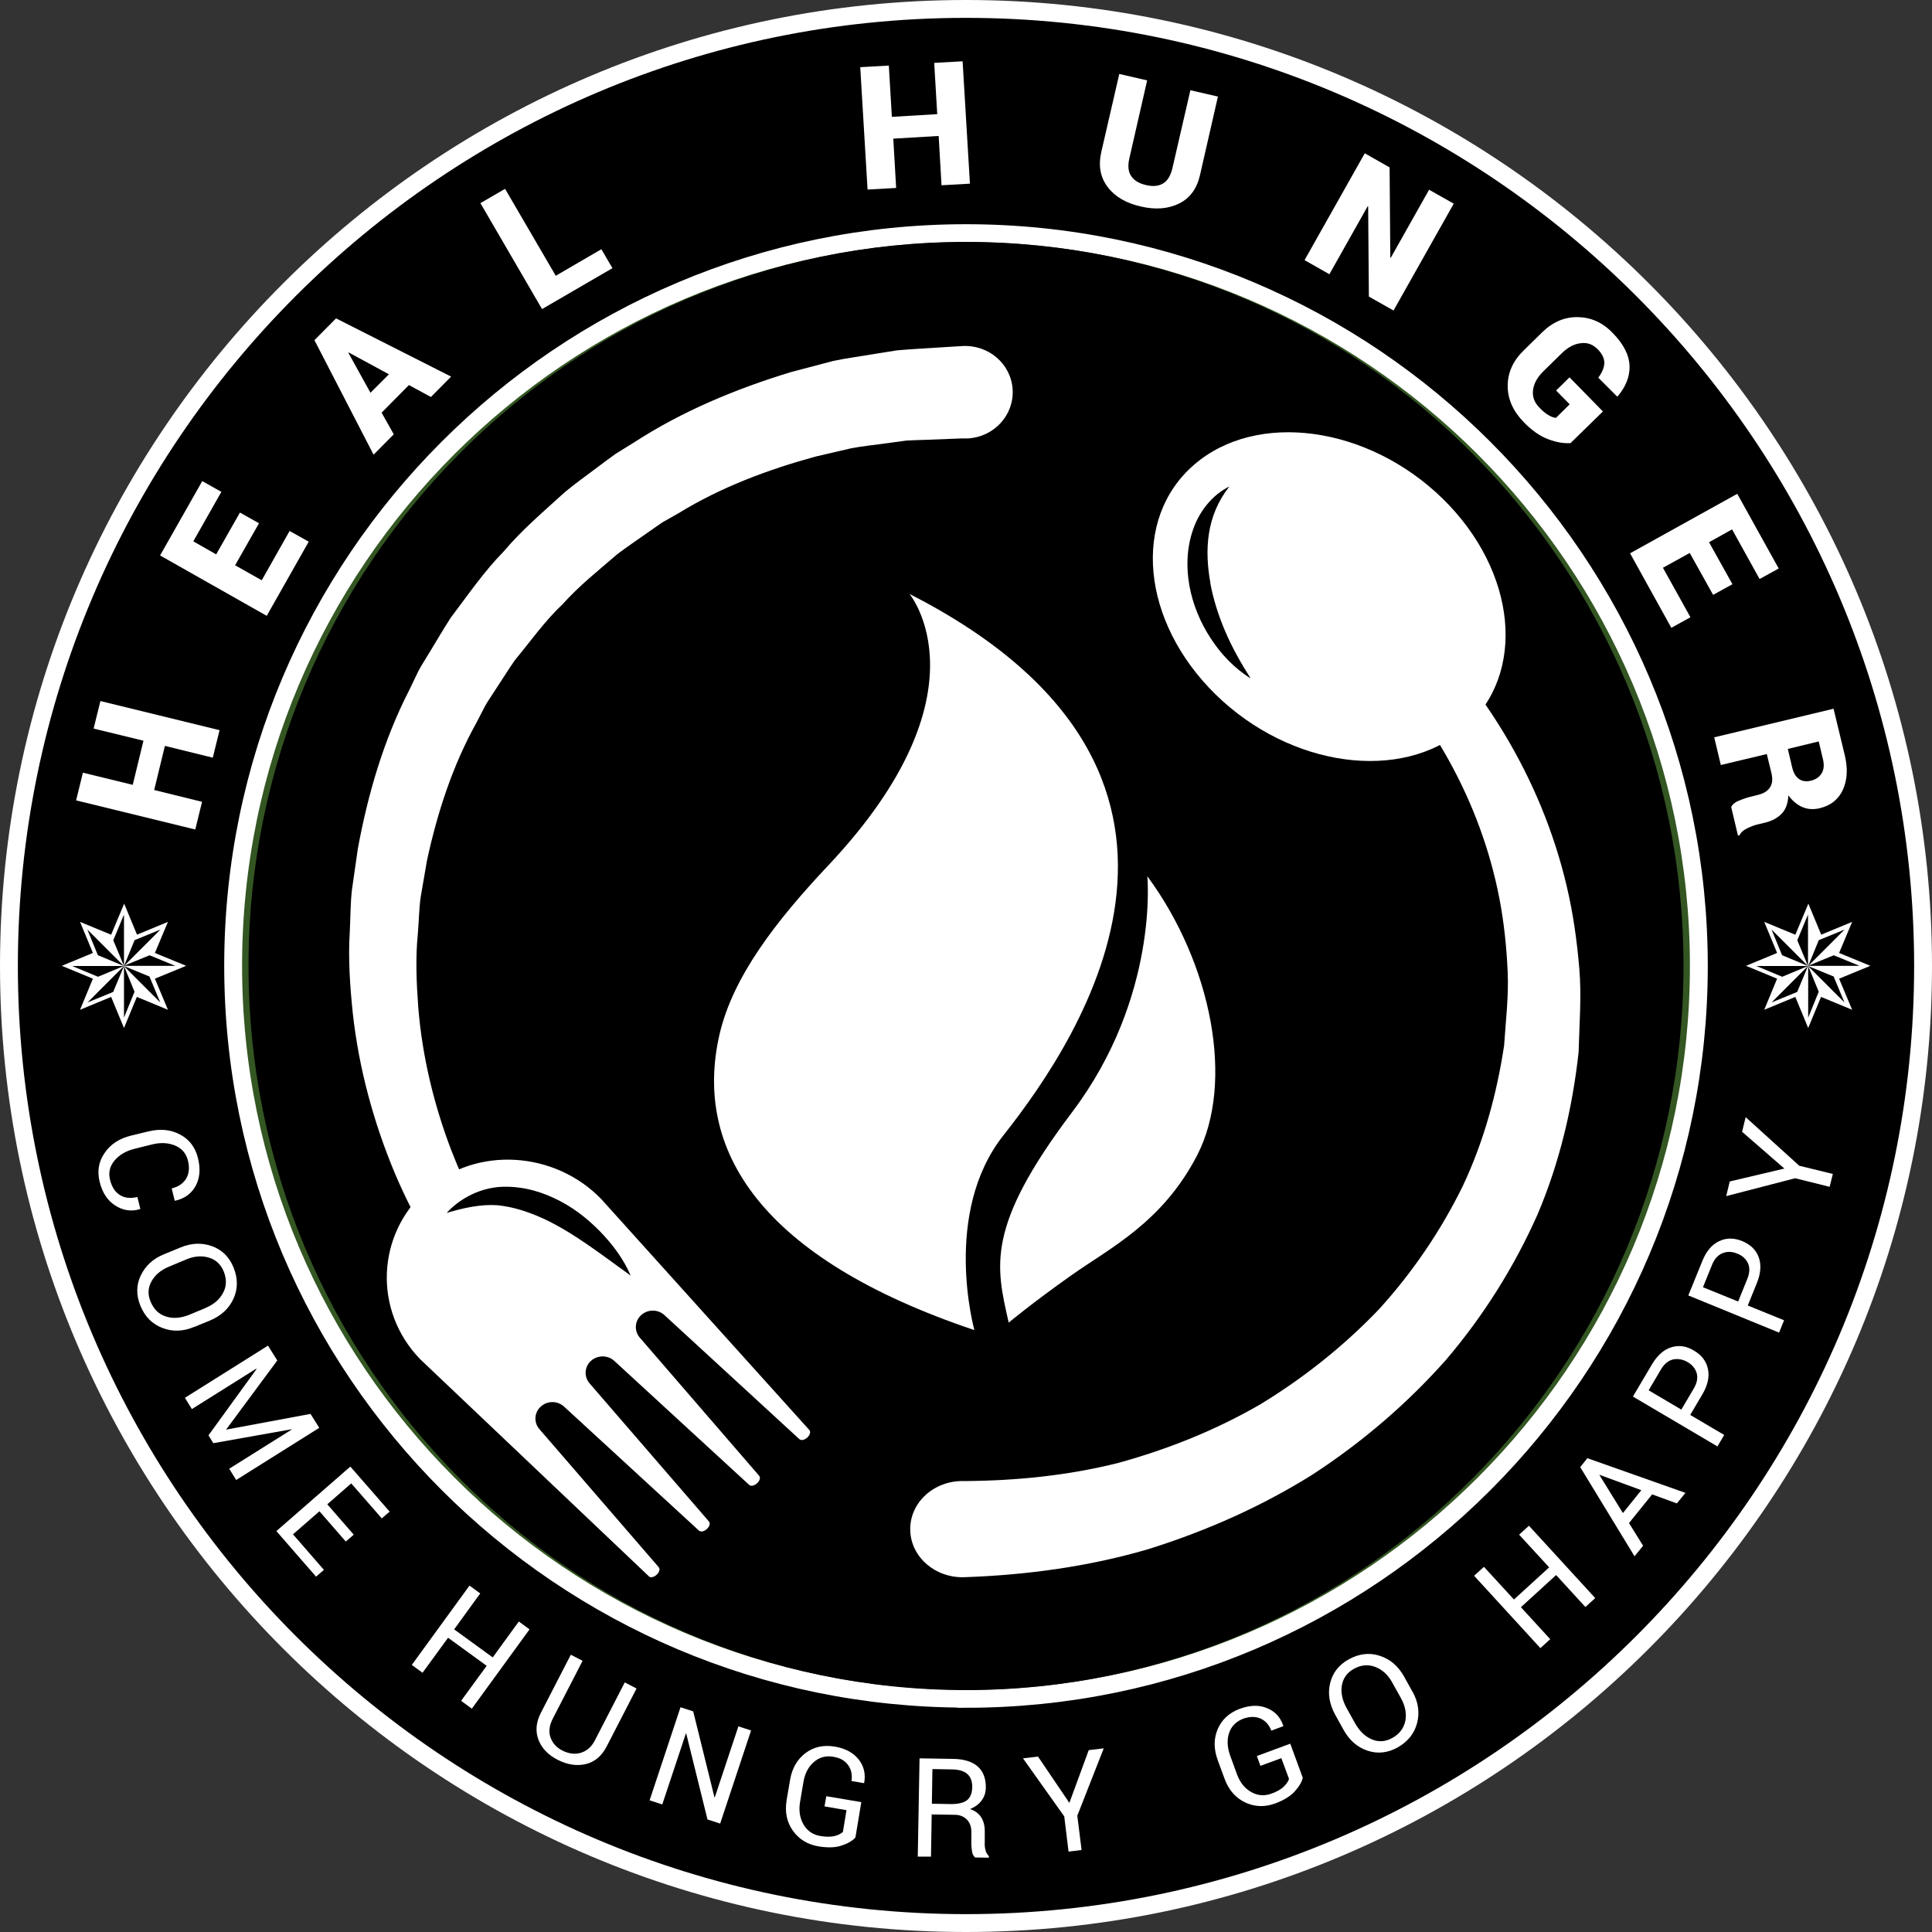
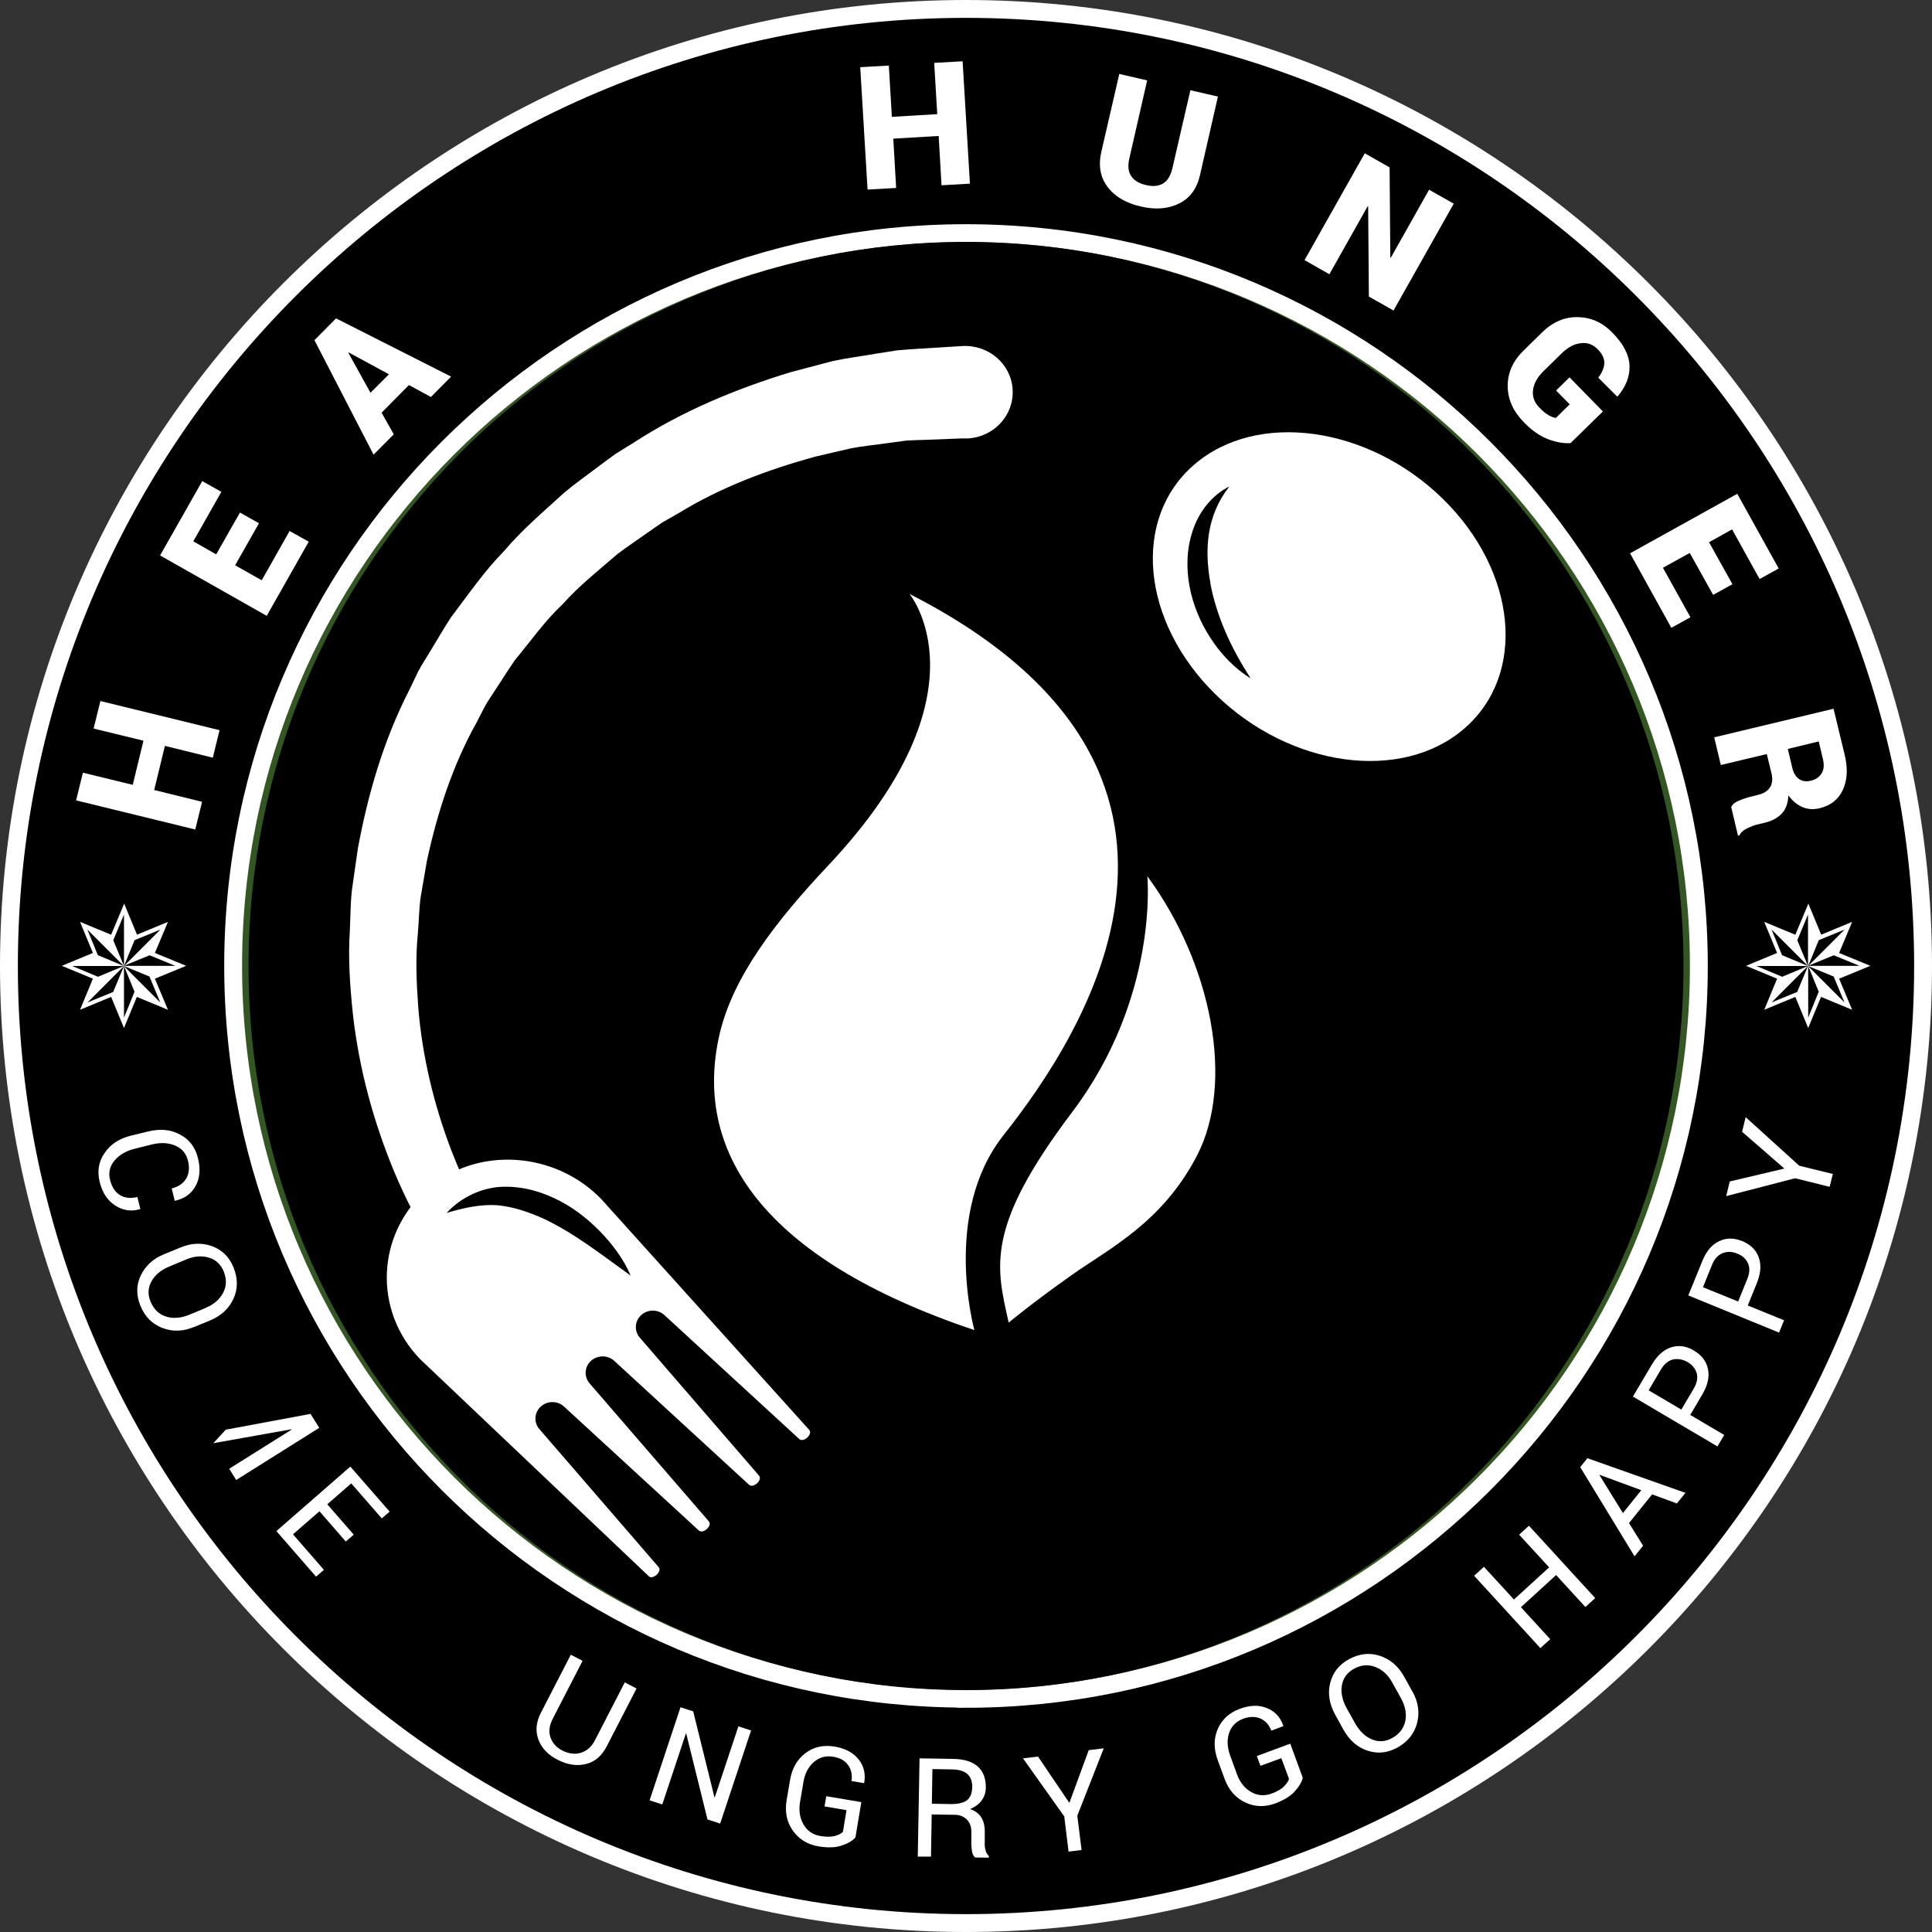
<svg xmlns="http://www.w3.org/2000/svg" id="Layer_2" data-name="Layer 2" viewBox="0 0 108.14 108.14">
  <rect x="0" y="0" width="108.14" height="108.14" fill="#333333" stroke="none" />
  <defs>
    <style>
      .cls-1 {
        fill: none;
        stroke: #fff;
        stroke-miterlimit: 10;
      }

      .cls-2 {
        fill: #378c3b;
      }

      .cls-2, .cls-3, .cls-4, .cls-5 {
        stroke-width: 0px;
      }

      .cls-3 {
        fill: #000;
      }

      .cls-4 {
        fill: #335622;
      }

      .cls-5 {
        fill: #fff;
      }
    </style>
  </defs>
  <g id="Layer_1-2" data-name="Layer 1">
    <g>
      <path class="cls-2" d="M54.07,107.64C24.53,107.64.5,83.61.5,54.07S24.53.5,54.07.5s53.57,24.03,53.57,53.57-24.03,53.57-53.57,53.57Z" />
      <path class="cls-3" d="M54.07,107.64C24.53,107.64.5,83.61.5,54.07S24.53.5,54.07.5s53.57,24.03,53.57,53.57-24.03,53.57-53.57,53.57Z" />
      <path class="cls-4" d="M54.07,95.08c-22.62,0-41.02-18.4-41.02-41.02S31.45,13.05,54.07,13.05s41.02,18.4,41.02,41.02-18.4,41.02-41.02,41.02Z" />
      <g>
        <path class="cls-5" d="M12.29,40.87l-.38,1.54-2.68-.66-.6,2.47,2.68.66-.38,1.55-6.67-1.63.38-1.55,2.79.68.6-2.47-2.79-.68.38-1.54,6.67,1.63Z" />
        <path class="cls-5" d="M14.49,29.3l-1.33,2.34,1.49.84,1.56-2.76,1.07.6-2.35,4.15-5.97-3.38,2.36-4.16,1.07.6-1.57,2.77,1.28.73,1.33-2.34,1.07.6Z" />
        <path class="cls-5" d="M22.88,21.56l-1.52,1.54.68,1.21-1.13,1.14-3.31-6.41,1.21-1.22,6.44,3.26-1.13,1.14-1.22-.66ZM20.74,21.98l1.03-1.03-2.25-1.22-.02.02,1.24,2.24Z" />
-         <path class="cls-5" d="M31.1,15.44l2.56-1.49.62,1.06-3.94,2.29-3.45-5.93,1.38-.8,2.84,4.87Z" />
        <path class="cls-5" d="M54.29,10.28l-1.59.09-.16-2.76-2.54.15.16,2.76-1.6.09-.41-6.85,1.6-.09.17,2.87,2.54-.15-.17-2.87,1.59-.09.41,6.85Z" />
        <path class="cls-5" d="M68.17,5.41l-1,4.38c-.17.76-.56,1.3-1.17,1.6-.6.3-1.32.36-2.14.17-.83-.19-1.45-.55-1.86-1.09-.41-.54-.53-1.19-.36-1.95l1.01-4.38,1.56.36-1,4.38c-.09.41-.06.74.11.98.17.25.44.41.83.5.38.09.7.06.95-.09.25-.15.42-.43.52-.84l1.01-4.38,1.56.36Z" />
        <path class="cls-5" d="M78,17.38l-1.38-.78-.04-5.05h-.03s-2.14,3.8-2.14,3.8l-1.39-.79,3.37-5.98,1.39.79.04,5.05h.03s2.14-3.8,2.14-3.8l1.38.78-3.37,5.98Z" />
        <path class="cls-5" d="M87.9,24.8c-.36.03-.77-.04-1.23-.21-.46-.17-.93-.49-1.39-.97-.59-.61-.89-1.28-.89-2.02,0-.74.3-1.41.9-1.99l1.02-1c.59-.58,1.25-.87,1.99-.86s1.39.29,1.96.88c.62.63.93,1.25.95,1.85.02.6-.21,1.17-.67,1.71h-.03s-1.05-1.05-1.05-1.05c.22-.29.33-.57.34-.82,0-.26-.12-.52-.38-.78-.26-.26-.57-.38-.94-.33-.37.04-.72.23-1.05.55l-1.03,1.01c-.34.33-.54.68-.59,1.05-.05.36.06.69.34.98.2.21.38.36.53.44.15.09.29.14.41.15l.77-.76-.76-.77.75-.74,1.87,1.91-1.84,1.8Z" />
        <path class="cls-5" d="M95.89,33.3l-1.31-2.35-1.5.83,1.54,2.77-1.07.59-2.31-4.17,6-3.33,2.32,4.18-1.07.59-1.54-2.78-1.29.72,1.31,2.35-1.07.59Z" />
        <path class="cls-5" d="M98.88,42.21l-2.56.61-.37-1.55,6.68-1.6.62,2.57c.19.77.15,1.43-.1,1.97-.25.54-.68.88-1.3,1.03-.35.08-.66.06-.95-.06-.29-.12-.56-.34-.8-.66-.02.44-.14.78-.37,1.02-.23.24-.54.41-.95.51l-.42.1c-.17.04-.37.12-.58.22-.21.11-.35.23-.41.38l-.09.02-.38-1.6c.07-.14.21-.27.45-.36.23-.1.45-.17.66-.22l.4-.1c.32-.08.54-.22.67-.43s.15-.47.07-.8l-.26-1.07ZM100.07,41.92l.24,1.02c.07.31.2.53.38.66.18.13.41.16.67.1.27-.07.47-.2.6-.41s.15-.47.08-.78l-.24-1.01-1.73.42Z" />
      </g>
      <g>
        <path class="cls-5" d="M7.85,67.68h-.02c-.5.15-.96.07-1.39-.21s-.71-.71-.86-1.31c-.15-.6-.06-1.15.28-1.63.33-.49.83-.81,1.49-.97l.95-.23c.66-.16,1.25-.11,1.77.17.52.27.86.71,1.01,1.32.15.6.11,1.12-.13,1.56s-.62.71-1.15.83h-.02s-.17-.69-.17-.69c.37-.09.64-.27.81-.55.16-.27.2-.61.1-1.01-.1-.4-.34-.68-.72-.84-.38-.16-.82-.18-1.3-.06l-.96.24c-.49.12-.86.34-1.13.66-.27.32-.35.68-.25,1.08.1.4.28.68.55.85.27.17.6.2.98.11l.17.69Z" />
        <path class="cls-5" d="M10.87,74.27c-.62.26-1.21.28-1.78.06s-.98-.63-1.23-1.24c-.24-.59-.24-1.16.02-1.7.26-.54.69-.94,1.31-1.19l.9-.37c.62-.26,1.21-.28,1.77-.08s.97.6,1.21,1.19c.25.61.25,1.2,0,1.75-.25.55-.69.96-1.31,1.22l-.9.37ZM11.5,73.21c.46-.19.79-.47.99-.85s.2-.77.03-1.2c-.17-.4-.45-.66-.84-.77-.4-.12-.83-.08-1.29.12l-.91.38c-.47.19-.8.47-1,.83-.2.36-.22.74-.05,1.14.18.43.46.7.86.83.4.13.84.09,1.31-.1l.91-.38Z" />
-         <path class="cls-5" d="M12.66,80v.02s4.72-.88,4.72-.88l.49.78-4.65,2.92-.39-.63,3.49-2.19v-.02s-4.38.78-4.38.78l-.27-.44,2.69-3.71-.02-.02-3.6,2.26-.39-.63,4.65-2.92.52.83-2.85,3.85Z" />
+         <path class="cls-5" d="M12.66,80v.02s4.72-.88,4.72-.88l.49.78-4.65,2.92-.39-.63,3.49-2.19v-.02s-4.38.78-4.38.78Z" />
        <path class="cls-5" d="M19.36,86.29l-1.48-1.7-1.48,1.29,1.73,1.99-.44.38-2.22-2.55,4.14-3.61,2.2,2.52-.44.38-1.71-1.96-1.34,1.17,1.48,1.7-.44.38Z" />
-         <path class="cls-5" d="M26.41,95.64l-.6-.44,1.43-1.96-2.16-1.57-1.43,1.96-.6-.44,3.23-4.44.6.44-1.46,2.01,2.16,1.57,1.46-2.01.6.44-3.23,4.44Z" />
        <path class="cls-5" d="M35.63,94.51l-1.67,3.24c-.28.54-.67.87-1.17.99-.5.12-1.03.04-1.58-.24-.53-.27-.89-.65-1.07-1.12-.18-.48-.14-.98.14-1.52l1.67-3.24.66.34-1.67,3.24c-.19.37-.24.72-.13,1.04s.33.57.66.74c.36.18.7.23,1.04.13.33-.1.6-.33.79-.7l1.67-3.24.66.34Z" />
        <path class="cls-5" d="M40.31,102.07l-.71-.23-1.19-4.81h-.02l-1.32,3.97-.71-.23,1.73-5.21.71.23,1.19,4.81h.02l1.32-3.97.71.23-1.73,5.21Z" />
        <path class="cls-5" d="M47.87,102.86c-.16.18-.42.33-.76.44-.35.12-.77.13-1.28.05-.62-.1-1.11-.4-1.45-.88-.34-.48-.46-1.05-.35-1.71l.19-1.12c.11-.66.4-1.16.86-1.51.46-.35,1.01-.47,1.63-.37.6.1,1.05.34,1.35.72s.4.82.31,1.31v.02s-.71-.12-.71-.12c.05-.33,0-.62-.18-.88s-.46-.42-.85-.48c-.41-.07-.77.03-1.08.3s-.5.64-.58,1.12l-.19,1.12c-.08.48-.01.9.2,1.26s.53.57.95.64c.32.05.58.05.78,0,.2-.05.36-.13.47-.23l.2-1.22-1.23-.21.1-.57,1.96.33-.33,1.98Z" />
        <path class="cls-5" d="M52.15,101.54l-.04,2.38h-.74s.1-5.5.1-5.5l1.88.03c.6.01,1.06.15,1.37.42.31.27.46.66.46,1.17,0,.28-.08.53-.23.73-.15.21-.37.37-.65.49.3.1.51.27.64.49.13.22.19.5.18.82v.52c-.01.17,0,.32.04.46.03.14.1.25.19.34v.09s-.77-.01-.77-.01c-.1-.09-.16-.21-.18-.38-.02-.17-.04-.34-.03-.51v-.5c.01-.3-.07-.54-.24-.72-.17-.18-.4-.28-.69-.28l-1.27-.02ZM52.16,100.96l1.06.02c.42,0,.72-.07.91-.22s.28-.4.29-.73c0-.31-.08-.55-.26-.72-.18-.17-.46-.26-.84-.27l-1.13-.02-.03,1.94Z" />
        <path class="cls-5" d="M59.86,100.9l1.08-2.94.84-.1-1.48,3.77.24,1.92-.73.09-.24-1.97-2.31-3.25.84-.1,1.76,2.6Z" />
        <path class="cls-5" d="M72.92,99.5c-.05.24-.2.49-.44.76-.24.27-.61.5-1.09.68-.59.22-1.16.2-1.69-.05-.53-.25-.92-.69-1.15-1.31l-.39-1.06c-.23-.63-.23-1.2,0-1.74.23-.53.64-.91,1.23-1.13.57-.21,1.08-.23,1.53-.04.45.18.75.51.91.99v.02s-.67.25-.67.25c-.12-.31-.31-.54-.59-.67-.28-.13-.61-.13-.98,0-.39.15-.66.41-.79.79s-.11.8.05,1.26l.39,1.07c.17.46.44.79.8.99s.74.23,1.14.08c.3-.11.53-.24.68-.39s.25-.29.29-.43l-.43-1.16-1.17.43-.2-.55,1.87-.69.69,1.88Z" />
        <path class="cls-5" d="M79.06,94.68c.33.59.41,1.18.26,1.76s-.51,1.04-1.09,1.37c-.56.31-1.12.37-1.69.18-.57-.19-1.01-.58-1.34-1.17l-.47-.85c-.32-.59-.42-1.17-.28-1.75s.48-1.03,1.04-1.34c.58-.32,1.16-.39,1.74-.2.58.19,1.03.57,1.36,1.16l.47.85ZM77.93,94.18c-.24-.44-.56-.73-.96-.88s-.79-.11-1.19.11c-.38.21-.6.52-.67.92s.02.83.26,1.27l.48.86c.25.44.56.74.94.9s.76.13,1.14-.08c.4-.22.64-.54.73-.95.08-.41,0-.84-.25-1.29l-.48-.86Z" />
        <path class="cls-5" d="M89.29,89.45l-.55.5-1.64-1.79-1.97,1.8,1.64,1.79-.55.5-3.71-4.05.55-.5,1.68,1.83,1.97-1.8-1.68-1.83.55-.5,3.71,4.05Z" />
        <path class="cls-5" d="M92.48,83.64l-1.3,1.61.79,1.27-.48.59-3.04-4.99.4-.5,5.49,1.94-.48.59-1.4-.51ZM90.84,84.69l1.03-1.28-2.34-.86v.02s1.31,2.12,1.31,2.12Z" />
        <path class="cls-5" d="M94.61,79.2l1.9,1.12-.38.64-4.73-2.79,1.07-1.81c.3-.5.66-.82,1.08-.95.43-.13.85-.07,1.27.19.43.25.69.6.78,1.03.09.43-.01.9-.31,1.41l-.69,1.17ZM94.11,78.9l.69-1.17c.19-.32.24-.61.17-.87-.08-.26-.25-.47-.51-.62-.26-.15-.53-.2-.8-.15-.27.06-.5.24-.69.56l-.69,1.17,1.83,1.08Z" />
        <path class="cls-5" d="M97.82,73.07l2.04.83-.28.69-5.08-2.08.79-1.94c.22-.54.53-.91.94-1.1.4-.19.83-.19,1.29,0,.46.19.77.49.92.9.15.41.12.89-.1,1.44l-.51,1.26ZM97.29,72.85l.51-1.26c.14-.34.15-.64.04-.88-.12-.25-.31-.43-.6-.54-.28-.12-.55-.13-.81-.03s-.46.31-.6.65l-.51,1.26,1.97.8Z" />
        <path class="cls-5" d="M99.88,65.41l-2.37-2.06.2-.82,3,2.72,1.88.46-.18.72-1.93-.48-3.86,1,.2-.82,3.05-.72Z" />
      </g>
      <path class="cls-1" d="M54.07,95.08c-22.62,0-41.02-18.4-41.02-41.02S31.45,13.05,54.07,13.05s41.02,18.4,41.02,41.02-18.4,41.02-41.02,41.02Z" />
      <path class="cls-1" d="M54.07,107.64C24.53,107.64.5,83.61.5,54.07S24.53.5,54.07.5s53.57,24.03,53.57,53.57-24.03,53.57-53.57,53.57Z" />
      <g>
        <path class="cls-3" d="M54.07,94.6c-22.14,0-40.16-18.18-40.16-40.53S31.93,13.54,54.07,13.54s40.16,18.18,40.16,40.53-18.01,40.53-40.16,40.53Z" />
        <path class="cls-3" d="M83.58,52.01c-.06-1.46-.19-2.91-.45-4.35-.56-3.19-1.67-6.28-3.25-9.13-3.51,1.97-8.65.82-12.23-2.99-2.96-3.15-4.04-7.25-3.1-10.48-3.29-1.21-6.85-1.87-10.56-1.87-16.93,0-30.65,13.72-30.65,30.65,0,4.26.88,8.31,2.44,11.99,2.67-1.55,6.2-1,8.41,1.33l11.36,12.98c.2.24-.31.72-.54.51l-7.36-6.97c-.36-.34-.91-.34-1.27,0-.36.34-.39.89-.07,1.27l6.07,7.24c2.73,1.12,5.65,1.86,8.7,2.15.33-1.16,1.36-2.04,2.63-2.08.03,0,.05,0,.08,0h.14c2.83-.02,5.66-.32,8.4-1.09,2.72-.82,5.34-1.97,7.76-3.49,2.38-1.58,4.56-3.47,6.46-5.63,1.84-2.21,3.37-4.67,4.57-7.3,1.15-2.66,1.86-5.48,2.26-8.36.08-1.45.25-2.9.19-4.36Z" />
        <g>
          <path class="cls-5" d="M50.89,33.22s4.62,5.49-4.51,15.2c-2.97,3.15-5.35,6.25-6.1,9.45-1.51,6.51,2.32,12.57,14.26,16.58,0,0-1.83-6.54,1.63-10.91,4.45-5.62,14.19-20.38-5.29-30.31Z" />
          <path class="cls-5" d="M64.22,49.05s.66,6.75-4.21,13.2c-4.87,6.45-4.26,8.63-3.55,11.78,0,0,1.33-1.11,3.51-2.65,2.18-1.54,5.09-2.96,7.03-6.7,2.12-4.08.83-10.73-2.77-15.62Z" />
        </g>
        <g>
-           <path class="cls-5" d="M78.05,33.69c4.81,4.26,8.23,9.87,9.65,15.94.36,1.52.57,3.06.7,4.6.13,1.55,0,3.1-.04,4.66-.34,3.1-1.06,6.17-2.3,9.09-1.29,2.9-3,5.64-5.11,8.12-2.16,2.44-4.68,4.61-7.49,6.44-2.84,1.78-5.97,3.17-9.25,4.19-3.3.96-6.75,1.43-10.22,1.55-1.62.06-2.98-1.1-3.04-2.59-.06-1.49,1.2-2.74,2.82-2.79.03,0,.05,0,.08,0h.14c2.9-.02,5.81-.31,8.62-1.02,2.79-.77,5.48-1.85,7.96-3.29,2.44-1.49,4.67-3.27,6.62-5.31,1.89-2.08,3.46-4.4,4.68-6.88,1.18-2.5,1.91-5.16,2.32-7.88.09-1.37.26-2.73.2-4.11-.06-1.37-.2-2.74-.46-4.1-1.04-5.42-3.9-10.56-8.12-14.57-.61-.58-.59-1.5.04-2.05.61-.54,1.59-.54,2.2,0Z" />
          <path class="cls-5" d="M66.84,26.01c-3.51,3.03-2.96,8.79,1.21,12.87,4.18,4.08,10.41,4.93,13.91,1.9,3.51-3.03,2.96-8.79-1.21-12.87-4.18-4.08-10.41-4.93-13.91-1.9ZM67.74,32.62c.17.92.46,1.83.84,2.72.38.89.86,1.75,1.42,2.63-.92-.57-1.67-1.37-2.24-2.25-.58-.89-.99-1.88-1.18-2.91-.19-1.03-.16-2.12.19-3.14.34-1.01,1.05-1.95,2.04-2.44-1.3,1.66-1.39,3.56-1.06,5.4Z" />
        </g>
        <g>
          <path class="cls-5" d="M26.88,73.59c-1.95-2.41-3.57-5.07-4.78-7.92-1.19-2.85-2.01-5.86-2.35-8.93-.16-1.53-.27-3.08-.17-4.62.04-.77.03-1.55.12-2.32l.33-2.3c.56-3.04,1.44-6.07,2.87-8.86l.51-1.06c.18-.35.4-.67.6-1.01.41-.67.8-1.35,1.23-2.01.95-1.25,1.84-2.56,2.95-3.69,1.02-1.21,2.24-2.24,3.41-3.31.61-.51,1.27-.97,1.9-1.45.32-.24.64-.48.96-.71l1.02-.63c2.69-1.75,5.7-3,8.78-3.94l2.35-.62c.79-.17,1.6-.27,2.4-.41l1.2-.19c.4-.04.81-.06,1.21-.09l2.43-.15c1.47-.09,2.74.99,2.83,2.42.09,1.43-1.02,2.66-2.5,2.75-.02,0-.04,0-.06,0h-.28s-2.07.08-2.07.08c-.35.01-.69.02-1.04.04l-1.03.14c-.68.1-1.37.16-2.05.29l-2.02.47c-2.66.73-5.28,1.71-7.64,3.16l-.9.51c-.29.19-.57.4-.85.59-.56.4-1.14.78-1.69,1.2-1.04.9-2.13,1.76-3.05,2.79-1.01.95-1.8,2.08-2.68,3.14-.39.56-.75,1.15-1.13,1.72-.18.29-.39.57-.55.87l-.47.91c-1.34,2.4-2.19,5.04-2.77,7.71l-.35,2.03c-.1.68-.1,1.37-.16,2.05-.14,1.37-.08,2.75.02,4.12.22,2.75.87,5.46,1.86,8.05.2.51.41,1.02.64,1.52.19.41-1.38,1.78-1.18,2.18.22.43,2.22-.12,2.46.3.65,1.13,1.38,2.23,2.17,3.27h0c.52.69.37,1.65-.33,2.16-.69.49-1.65.36-2.18-.29Z" />
          <path class="cls-5" d="M36.31,88.23c.24.21.76-.27.56-.51l-6.68-7.73c-.32-.37-.29-.93.08-1.26h0c.37-.34.94-.33,1.3,0l7.55,6.94c.24.21.76-.27.56-.51l-6.68-7.73c-.32-.37-.29-.93.08-1.26.37-.33.94-.33,1.3,0l7.55,6.94c.24.21.76-.27.56-.51l-6.68-7.73c-.32-.37-.29-.93.08-1.26.37-.34.94-.33,1.3,0l7.55,6.94c.24.21.76-.27.56-.51l-11.65-12.93c-2.59-2.67-6.96-2.99-9.75-.53-2.85,2.51-3.01,6.79-.38,9.5l12.81,12.16ZM27.8,66.45c1.12-.11,2.24.15,3.21.61.98.45,1.83,1.11,2.55,1.84.72.74,1.34,1.56,1.74,2.5-.83-.6-1.62-1.19-2.42-1.74-.8-.55-1.61-1.05-2.44-1.44-.84-.38-1.69-.67-2.6-.76-.91-.06-1.83.13-2.84.43.69-.75,1.69-1.31,2.81-1.44Z" />
        </g>
      </g>
      <path class="cls-5" d="M7.66,52.32l1.74-.72-.73,1.74,1.75.72-1.75.72.73,1.74-1.74-.72-.72,1.74-.72-1.74-1.74.72.72-1.74-1.74-.72,1.74-.72-.72-1.74,1.74.72.73-1.74.72,1.74ZM5.49,54.67l1.44-.6h-2.89l1.44.6ZM5.49,53.47l1.44.6-2.04-2.04.59,1.44ZM6.34,55.51l.6-1.44-2.04,2.04,1.44-.59ZM6.34,52.63l.6,1.44v-2.88l-.6,1.44ZM7.53,52.63l-.59,1.44,2.04-2.04-1.44.59ZM8.37,53.47l-1.44.59h2.88l-1.44-.59ZM8.37,54.66l-1.44-.59,2.04,2.04-.6-1.44ZM7.53,55.51l-.59-1.44v2.89l.59-1.45Z" />
      <path class="cls-5" d="M101.93,52.32l1.74-.72-.73,1.74,1.75.72-1.75.72.73,1.74-1.74-.72-.72,1.74-.72-1.74-1.74.72.72-1.74-1.74-.72,1.74-.72-.72-1.74,1.74.72.73-1.74.72,1.74ZM99.76,54.67l1.44-.6h-2.89l1.44.6ZM99.76,53.47l1.44.6-2.04-2.04.59,1.44ZM100.6,55.51l.6-1.44-2.04,2.04,1.44-.59ZM100.6,52.63l.6,1.44v-2.88l-.6,1.44ZM101.8,52.63l-.59,1.44,2.04-2.04-1.44.59ZM102.64,53.47l-1.44.59h2.88l-1.44-.59ZM102.64,54.66l-1.44-.59,2.04,2.04-.6-1.44ZM101.8,55.51l-.59-1.44v2.89l.59-1.45Z" />
    </g>
  </g>
</svg>